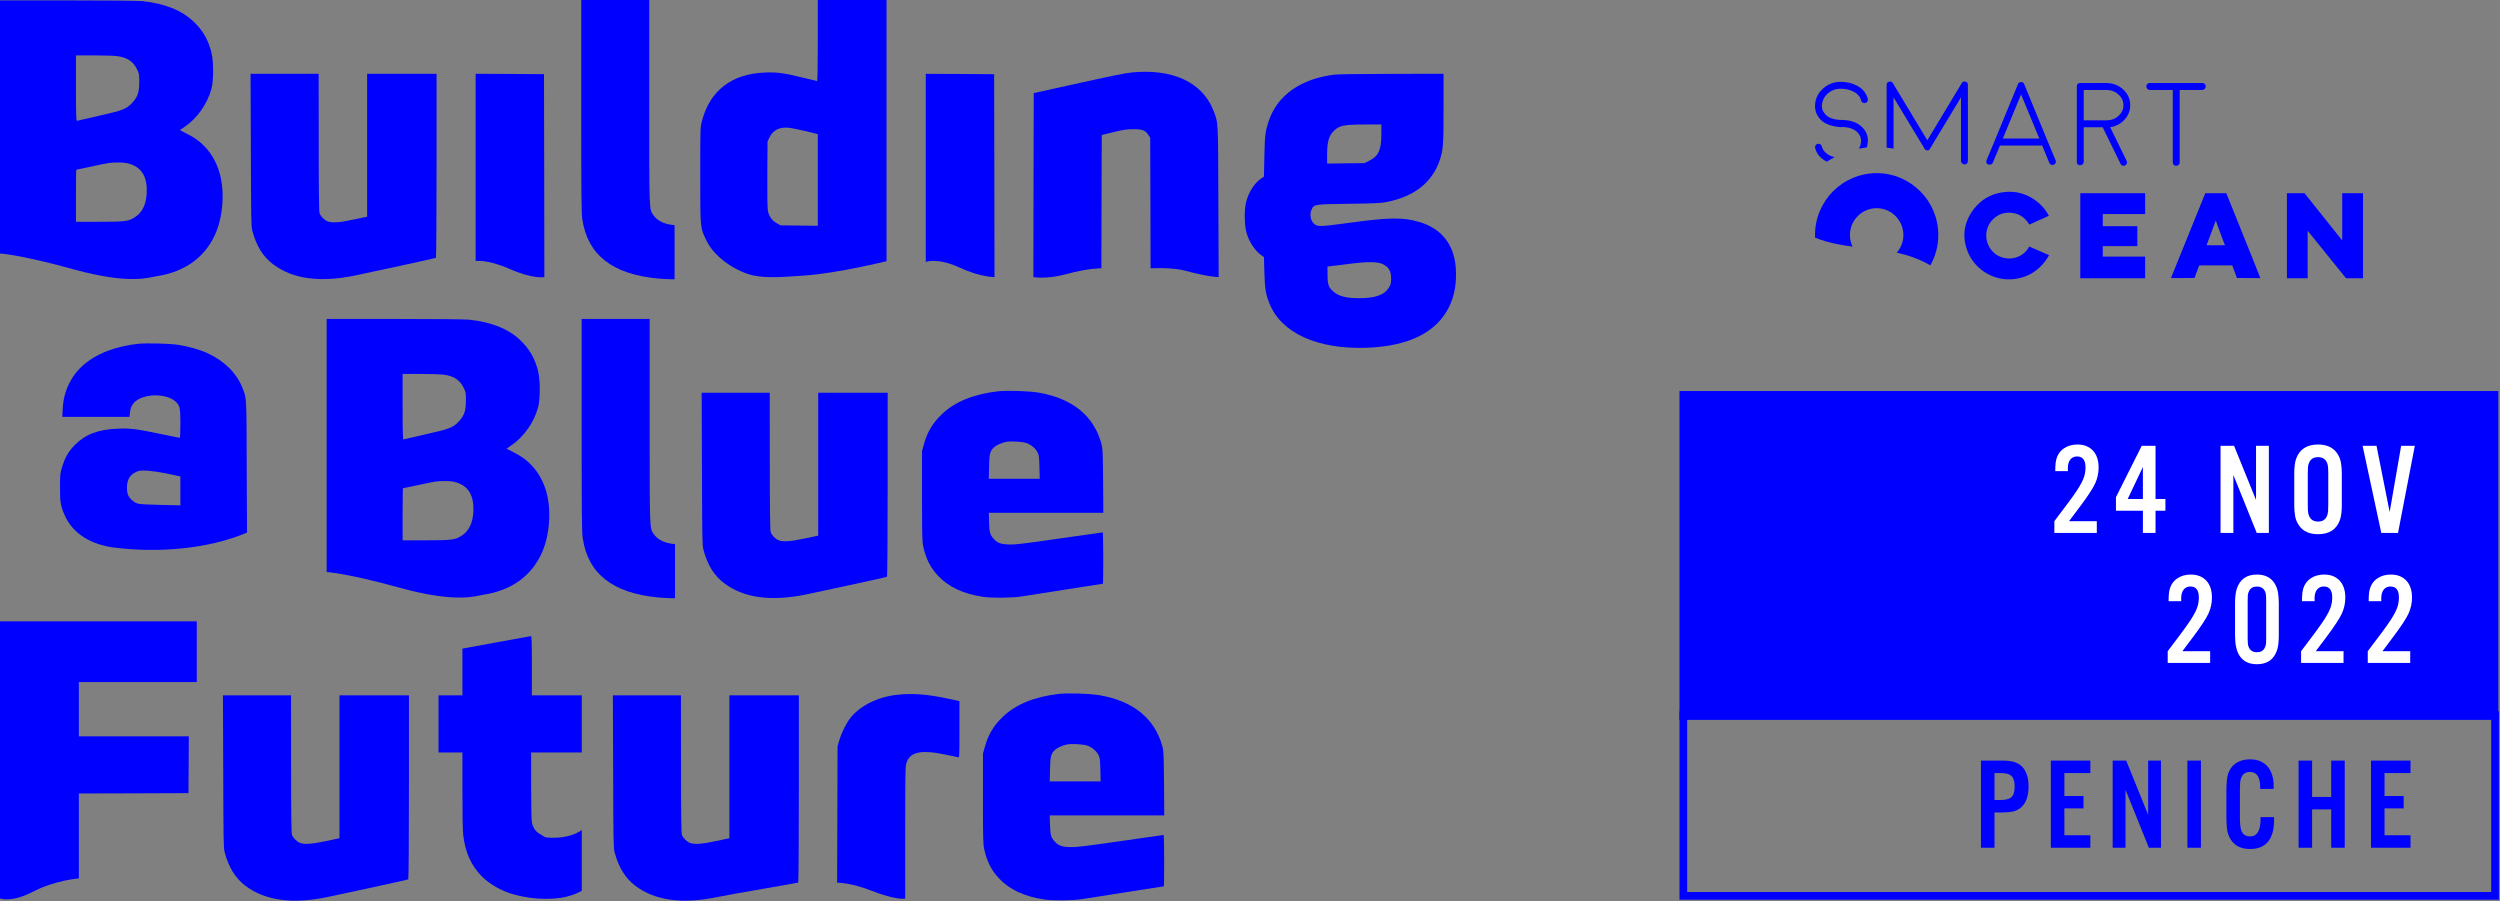
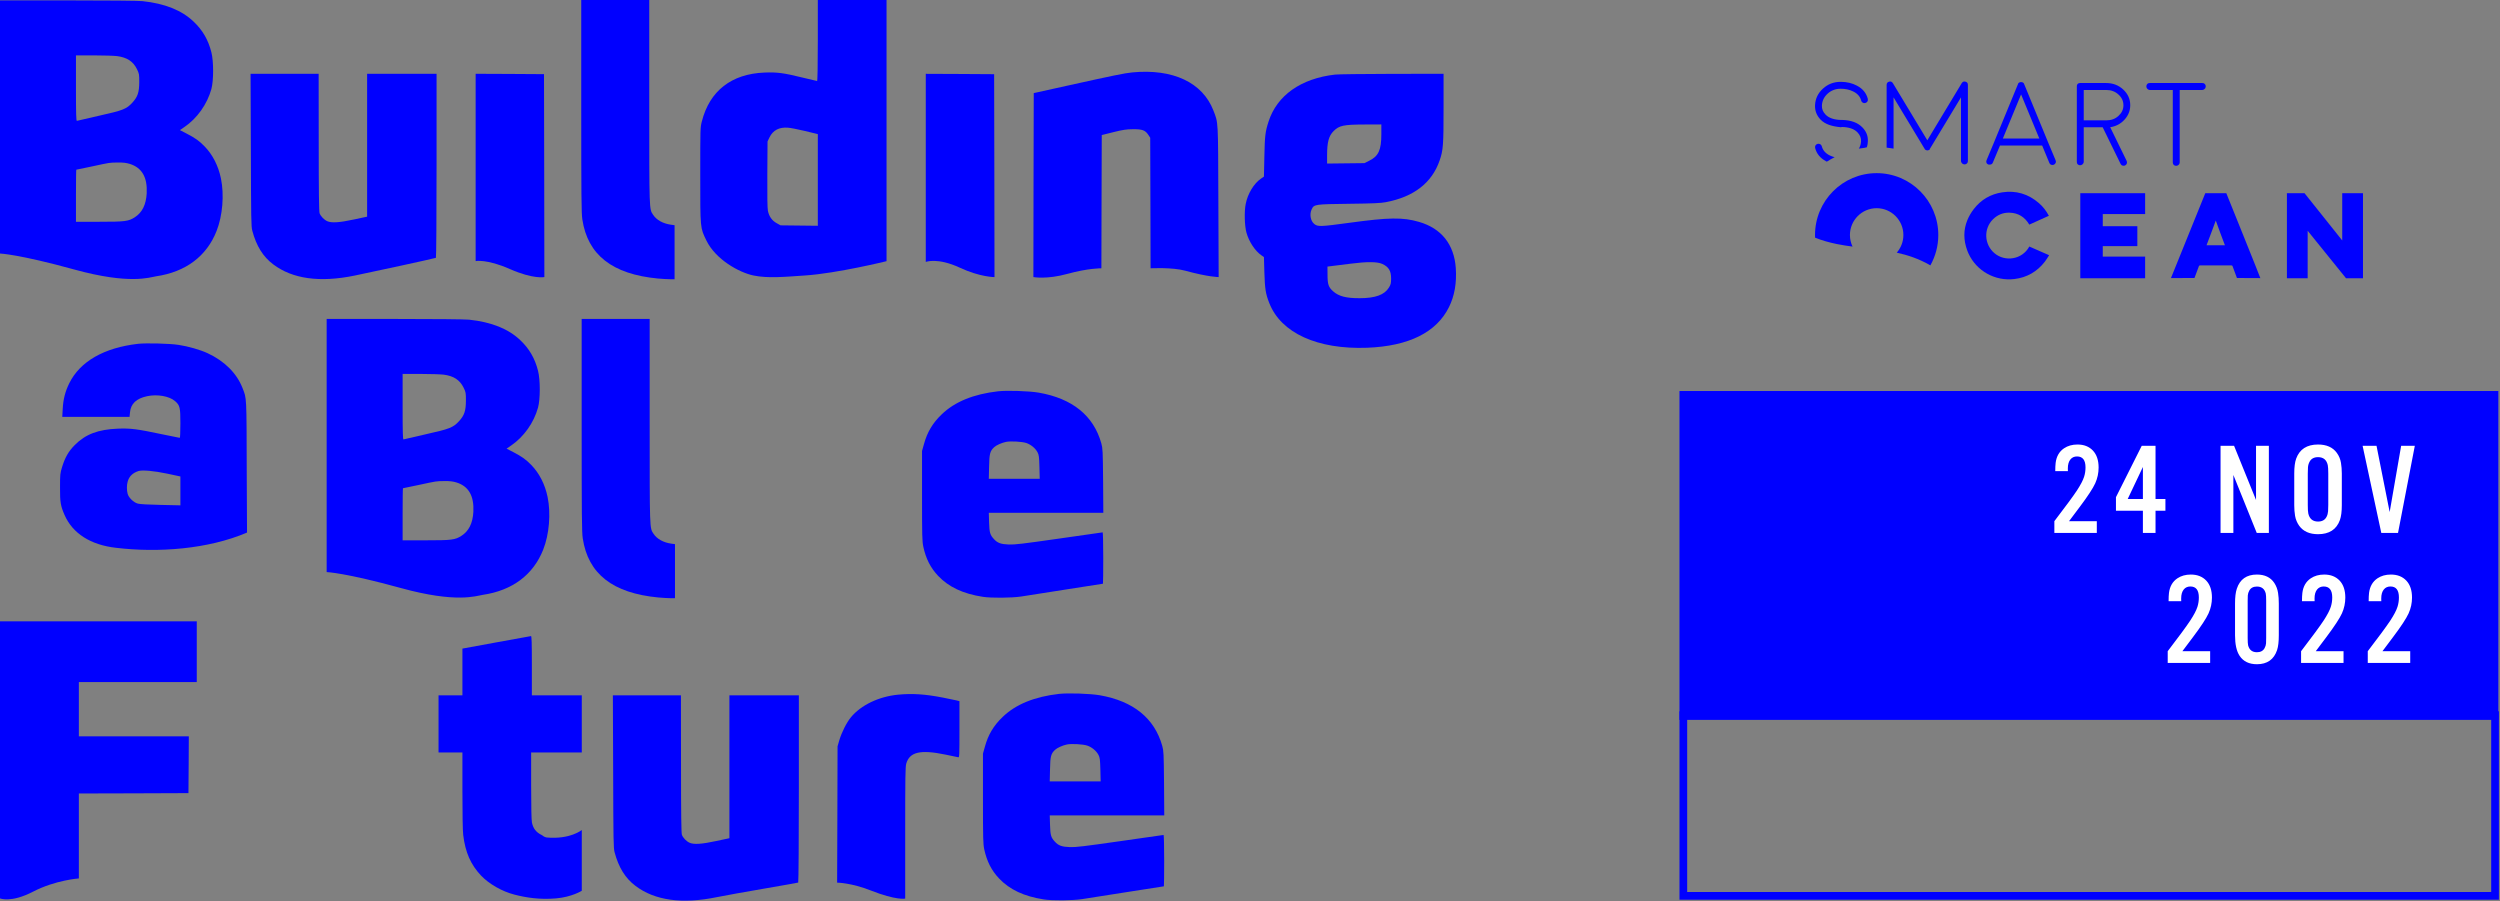
<svg xmlns="http://www.w3.org/2000/svg" width="1365" height="492" viewBox="0 0 1365 492" fill="none">
  <rect x="0" y="0" width="1365" height="492" fill="#808080" stroke="none" />
  <rect x="919.099" y="215.593" width="442.896" height="175.364" fill="#0000FF" stroke="#0000FF" stroke-width="4.199" />
  <path d="M1144.86 284.56V290.973H1121.68V284.56C1127.86 276.475 1131.96 270.898 1133.99 267.831C1135.98 264.788 1137.3 262.278 1137.92 260.304C1138.44 258.677 1138.69 256.981 1138.69 255.215C1138.69 251.219 1137.15 249.221 1134.06 249.221C1132.55 249.221 1131.35 249.755 1130.47 250.824C1129.51 251.986 1129.04 253.635 1129.04 255.773C1129.04 256.145 1129.05 256.633 1129.07 257.237H1122.17C1122.17 255.401 1122.24 253.903 1122.38 252.741C1122.82 249.186 1124.36 246.526 1126.98 244.76C1129.03 243.389 1131.47 242.704 1134.3 242.704C1137.83 242.704 1140.64 243.807 1142.73 246.015C1144.8 248.222 1145.84 251.312 1145.84 255.285C1145.84 258.282 1145.22 261.152 1143.99 263.893C1142.73 266.658 1139.9 270.98 1135.48 276.858C1132.88 280.297 1130.95 282.864 1129.7 284.56H1144.86ZM1170.02 278.879H1155.31V271.456L1169.39 243.401H1176.92V272.467H1182.32V278.879H1176.92V290.973H1170.02V278.879ZM1170.02 272.467V254.971L1161.72 272.467H1170.02ZM1238.8 243.401V290.973H1232.18L1219.42 259.328V290.973H1212.42V243.401H1219.8L1231.79 272.989V243.401H1238.8ZM1278.63 258.526V275.847C1278.63 279.309 1278.28 282.016 1277.58 283.968C1275.72 289.102 1271.75 291.67 1265.66 291.67C1261.01 291.67 1257.59 290.148 1255.38 287.104C1254.22 285.478 1253.46 283.666 1253.11 281.667C1252.81 279.878 1252.66 277.938 1252.66 275.847V258.526C1252.66 255.064 1253.01 252.358 1253.71 250.406C1255.59 245.271 1259.57 242.704 1265.66 242.704C1270.28 242.704 1273.7 244.226 1275.91 247.269C1277.09 248.896 1277.85 250.708 1278.17 252.706C1278.47 254.495 1278.63 256.435 1278.63 258.526ZM1260.05 258.666V275.708C1260.05 277.985 1260.14 279.541 1260.33 280.378C1261 283.305 1262.78 284.769 1265.66 284.769C1267.87 284.769 1269.41 283.909 1270.3 282.19C1270.78 281.261 1271.06 280.238 1271.13 279.123C1271.2 278.194 1271.24 277.055 1271.24 275.708V258.666C1271.24 256.365 1271.14 254.797 1270.96 253.961C1270.31 251.056 1268.54 249.604 1265.66 249.604C1263.43 249.604 1261.87 250.464 1260.99 252.183C1260.5 253.113 1260.22 254.123 1260.15 255.215C1260.08 256.168 1260.05 257.318 1260.05 258.666ZM1309.32 290.973H1300.19L1289.98 243.401H1297.58L1304.76 279.576L1311.03 243.401H1318.49L1309.32 290.973ZM1206.74 355.56V361.973H1183.57V355.56C1189.75 347.475 1193.85 341.898 1195.87 338.831C1197.87 335.788 1199.18 333.278 1199.81 331.304C1200.32 329.677 1200.57 327.981 1200.57 326.215C1200.57 322.219 1199.03 320.221 1195.94 320.221C1194.43 320.221 1193.23 320.755 1192.35 321.824C1191.4 322.986 1190.92 324.635 1190.92 326.773C1190.92 327.145 1190.93 327.633 1190.95 328.237H1184.05C1184.05 326.401 1184.12 324.903 1184.26 323.741C1184.7 320.186 1186.24 317.526 1188.86 315.76C1190.91 314.389 1193.35 313.704 1196.18 313.704C1199.71 313.704 1202.52 314.807 1204.62 317.015C1206.68 319.222 1207.72 322.312 1207.72 326.285C1207.72 329.282 1207.1 332.152 1205.87 334.893C1204.62 337.658 1201.78 341.98 1197.37 347.858C1194.76 351.297 1192.84 353.864 1191.58 355.56H1206.74ZM1244.23 329.526V346.847C1244.23 350.309 1243.92 353.004 1243.29 354.933C1241.57 360.091 1237.9 362.67 1232.28 362.67C1228.01 362.67 1224.86 361.148 1222.84 358.104C1221.16 355.595 1220.33 351.843 1220.33 346.847V329.526C1220.33 326.064 1220.65 323.369 1221.3 321.441C1223 316.283 1226.66 313.704 1232.28 313.704C1236.56 313.704 1239.72 315.226 1241.76 318.269C1242.83 319.896 1243.51 321.708 1243.82 323.706C1244.1 325.495 1244.23 327.435 1244.23 329.526ZM1227.23 328.062V348.311C1227.23 350.332 1227.31 351.68 1227.47 352.354C1228.12 354.863 1229.72 356.118 1232.28 356.118C1234.26 356.118 1235.65 355.374 1236.46 353.887C1236.93 353.051 1237.19 352.179 1237.26 351.273C1237.31 350.553 1237.33 349.566 1237.33 348.311V328.062C1237.33 326.018 1237.25 324.67 1237.09 324.02C1236.44 321.51 1234.84 320.256 1232.28 320.256C1230.31 320.256 1228.91 320.999 1228.1 322.486C1227.63 323.323 1227.37 324.194 1227.3 325.1C1227.25 325.844 1227.23 326.831 1227.23 328.062ZM1279.57 355.56V361.973H1256.39V355.56C1262.57 347.475 1266.67 341.898 1268.69 338.831C1270.69 335.788 1272 333.278 1272.63 331.304C1273.14 329.677 1273.4 327.981 1273.4 326.215C1273.4 322.219 1271.85 320.221 1268.76 320.221C1267.25 320.221 1266.06 320.755 1265.17 321.824C1264.22 322.986 1263.74 324.635 1263.74 326.773C1263.74 327.145 1263.76 327.633 1263.78 328.237H1256.88C1256.88 326.401 1256.95 324.903 1257.09 323.741C1257.53 320.186 1259.06 317.526 1261.69 315.76C1263.73 314.389 1266.17 313.704 1269.01 313.704C1272.54 313.704 1275.35 314.807 1277.44 317.015C1279.51 319.222 1280.54 322.312 1280.54 326.285C1280.54 329.282 1279.93 332.152 1278.7 334.893C1277.44 337.658 1274.61 341.98 1270.19 347.858C1267.59 351.297 1265.66 353.864 1264.41 355.56H1279.57ZM1315.98 355.56V361.973H1292.8V355.56C1298.98 347.475 1303.08 341.898 1305.11 338.831C1307.1 335.788 1308.42 333.278 1309.04 331.304C1309.55 329.677 1309.81 327.981 1309.81 326.215C1309.81 322.219 1308.27 320.221 1305.18 320.221C1303.67 320.221 1302.47 320.755 1301.59 321.824C1300.63 322.986 1300.16 324.635 1300.16 326.773C1300.16 327.145 1300.17 327.633 1300.19 328.237H1293.29C1293.29 326.401 1293.36 324.903 1293.5 323.741C1293.94 320.186 1295.48 317.526 1298.1 315.76C1300.15 314.389 1302.58 313.704 1305.42 313.704C1308.95 313.704 1311.76 314.807 1313.85 317.015C1315.92 319.222 1316.96 322.312 1316.96 326.285C1316.96 329.282 1316.34 332.152 1315.11 334.893C1313.85 337.658 1311.02 341.98 1306.6 347.858C1304 351.297 1302.07 353.864 1300.82 355.56H1315.98Z" fill="white" />
  <rect x="919.099" y="390.466" width="443.196" height="98.666" stroke="#0000FF" stroke-width="4.199" />
-   <path d="M1088.99 443.593V462.866H1081.6V415.294H1093.83C1098.39 415.294 1101.72 416.317 1103.84 418.361C1106.35 420.778 1107.6 424.472 1107.6 429.444C1107.6 434.416 1106.35 438.11 1103.84 440.527C1102.49 441.851 1100.87 442.711 1098.99 443.106C1097.44 443.431 1095.72 443.593 1093.83 443.593H1088.99ZM1088.99 436.797H1092.2C1094.92 436.797 1096.82 436.368 1097.91 435.508C1099.31 434.462 1100 432.441 1100 429.444C1100 426.447 1099.31 424.425 1097.91 423.38C1096.82 422.52 1094.92 422.09 1092.2 422.09H1088.99V436.797ZM1141.33 415.294V422.09H1127.15V434.602H1137.6V441.398H1127.15V456.07H1141.33V462.866H1119.76V415.294H1141.33ZM1179.9 415.294V462.866H1173.28L1160.53 431.221V462.866H1153.52V415.294H1160.91L1172.9 444.883V415.294H1179.9ZM1201.71 415.294V462.866H1194.32V415.294H1201.71ZM1241.4 430.768H1234.05C1234.05 430.327 1234.05 430.002 1234.05 429.792C1234.05 424.263 1232.19 421.498 1228.47 421.498C1226.45 421.498 1225 422.276 1224.12 423.833C1223.58 424.809 1223.26 425.854 1223.14 426.969C1223.05 428.038 1223 429.27 1223 430.664V446.486C1223 449.809 1223.27 452.179 1223.8 453.596C1224.59 455.64 1226.18 456.663 1228.58 456.663C1232.36 456.663 1234.26 453.549 1234.26 447.323C1234.26 447.044 1234.26 446.649 1234.26 446.138H1241.61C1241.63 446.951 1241.65 447.543 1241.65 447.915C1241.65 452.515 1240.72 456.163 1238.86 458.858C1236.67 461.995 1233.25 463.563 1228.58 463.563C1223.63 463.563 1220.07 461.797 1217.91 458.266C1216.77 456.43 1216.1 454.397 1215.89 452.167C1215.7 450.308 1215.61 448.078 1215.61 445.475V432.197C1215.61 427.643 1215.9 424.483 1216.48 422.718C1217.51 419.558 1219.36 417.316 1222.06 415.991C1223.92 415.062 1226.06 414.597 1228.47 414.597C1232.51 414.597 1235.66 415.84 1237.92 418.326C1240.26 420.929 1241.44 424.565 1241.44 429.235C1241.44 429.607 1241.42 430.118 1241.4 430.768ZM1272.83 441.921H1262.41V462.866H1255.02V415.294H1262.41V435.125H1272.83V415.294H1280.22V462.866H1272.83V441.921ZM1316.14 415.294V422.09H1301.96V434.602H1312.41V441.398H1301.96V456.07H1316.14V462.866H1294.57V415.294H1316.14Z" fill="#0000FF" />
  <path d="M1019.31 80.392C1019.62 79.445 1019.81 78.376 1019.85 77.231C1020 74.341 1019.05 71.863 1016.99 69.692C1014.42 66.948 1010.62 65.562 1005.57 65.48C1005.53 65.48 1005.5 65.501 1005.46 65.503C1005.44 65.501 1005.41 65.501 1005.39 65.5C1001.39 65.435 998.482 64.427 996.654 62.462C995.309 61.053 994.677 59.442 994.762 57.625C994.889 55.054 995.938 52.879 997.914 51.108C999.891 49.336 1002.25 48.451 1005.01 48.451C1007.55 48.451 1009.81 48.937 1011.78 49.907C1014.16 51.046 1015.63 52.713 1016.2 54.905C1016.32 55.413 1016.6 55.791 1017.05 56.045C1017.49 56.321 1017.96 56.381 1018.47 56.235C1018.97 56.11 1019.36 55.823 1019.63 55.38C1019.89 54.937 1019.95 54.46 1019.82 53.956C1019 50.814 1017.03 48.419 1013.89 46.773C1011.29 45.383 1008.33 44.685 1005.01 44.685C1001.25 44.685 998.019 45.919 995.33 48.389C992.618 50.856 991.179 53.871 991.011 57.435C990.882 60.326 991.851 62.979 993.912 65.174C996.476 67.918 1000.28 69.021 1005.32 69.495H1005.35C1005.38 69.495 1005.41 69.377 1005.43 69.376C1005.46 69.377 1005.48 69.328 1005.51 69.328C1009.5 69.392 1012.41 70.374 1014.24 72.335C1015.59 73.747 1016.22 75.36 1016.14 77.194C1016.06 78.688 1015.66 79.928 1014.95 81.154C1016.39 80.875 1017.84 80.866 1019.31 80.392C1019.31 80.392 1019.31 80.392 1019.31 80.392Z" fill="#0000FF" />
  <path d="M999.109 84.901C996.733 83.74 995.264 82.064 994.697 79.87C994.569 79.384 994.285 79.005 993.843 78.73C993.38 78.478 992.91 78.415 992.427 78.542C991.924 78.669 991.536 78.954 991.259 79.395C991.009 79.861 990.944 80.334 991.071 80.818C991.892 83.966 993.865 86.369 996.998 88.034C997.15 88.114 997.307 88.183 997.462 88.259C998.833 87.383 1000.25 86.572 1001.7 85.829C1000.79 85.598 999.925 85.292 999.109 84.901Z" fill="#0000FF" />
  <path d="M1033.88 53.158L1050.82 81.221L1050.87 81.251V81.284C1050.87 81.327 1050.89 81.38 1050.94 81.442C1050.98 81.483 1050.99 81.526 1051.03 81.57C1051.07 81.614 1051.1 81.653 1051.15 81.695C1051.21 81.739 1051.25 81.781 1051.29 81.823C1051.33 81.844 1051.35 81.822 1051.36 81.831C1051.37 81.836 1051.38 81.814 1051.38 81.814C1051.4 81.814 1051.42 81.814 1051.45 81.814C1051.51 81.814 1051.57 81.924 1051.63 81.945C1051.68 81.968 1051.73 82.007 1051.79 82.027C1051.85 82.048 1051.92 82.065 1051.98 82.065C1052.02 82.086 1052.07 82.102 1052.14 82.102C1052.2 82.123 1052.26 82.136 1052.33 82.136C1052.39 82.136 1052.45 82.126 1052.52 82.105C1052.58 82.105 1052.63 82.095 1052.67 82.073C1052.74 82.073 1052.8 82.065 1052.86 82.045C1052.93 82.025 1052.98 82.003 1053.02 81.98C1053.08 81.959 1053.15 81.928 1053.21 81.885C1053.29 81.845 1053.32 81.834 1053.3 81.855C1053.24 81.894 1053.26 81.885 1053.37 81.824C1053.41 81.781 1053.46 81.739 1053.52 81.695C1053.57 81.653 1053.61 81.614 1053.65 81.571C1053.67 81.55 1053.61 81.505 1053.68 81.443C1053.72 81.381 1053.7 81.327 1053.7 81.284V81.252L1053.75 81.221L1070.7 53.158V87.868C1070.7 88.392 1070.96 88.846 1071.31 89.227C1071.69 89.586 1072.18 89.766 1072.68 89.766C1073.21 89.766 1073.6 89.586 1073.96 89.227C1074.33 88.846 1074.47 88.392 1074.47 87.868V46.386C1074.47 45.438 1074.08 44.835 1073.16 44.584C1072.25 44.331 1071.58 44.615 1071.08 45.438L1052.31 76.602L1033.53 45.438C1033.03 44.615 1032.36 44.331 1031.46 44.584C1030.53 44.834 1030.1 45.438 1030.1 46.386V80.613C1031.52 80.747 1032.46 80.927 1033.88 81.153V53.158Z" fill="#0000FF" />
  <path d="M1117.9 76.864V76.835L1105.19 45.919C1105.14 45.815 1105.12 45.697 1105.05 45.572C1105.05 45.593 1105.03 45.55 1104.94 45.447C1104.88 45.362 1104.84 45.308 1104.82 45.285C1104.8 45.285 1104.75 45.245 1104.67 45.161L1104.54 45.104C1104.33 44.956 1104.11 44.857 1103.85 44.857C1103.84 44.857 1103.79 44.857 1103.7 44.857C1103.59 44.857 1103.53 44.826 1103.51 44.826C1103.49 44.826 1103.41 44.857 1103.29 44.857H1103.13C1102.9 44.857 1102.68 44.955 1102.47 45.104C1102.49 45.086 1102.45 45.095 1102.34 45.18C1102.26 45.245 1102.2 45.274 1102.18 45.295C1102.16 45.318 1102.12 45.367 1102.06 45.452L1101.93 45.575C1101.87 45.7 1101.86 45.816 1101.82 45.921L1089.1 76.835V76.864L1084.67 87.463C1084.46 87.947 1084.44 88.433 1084.65 88.919C1084.84 89.405 1085.16 89.634 1085.65 89.821C1085.88 89.926 1085.98 89.869 1085.98 89.869C1085.98 89.869 1086.11 89.869 1086.36 89.869C1087.2 89.869 1087.78 89.566 1088.09 88.786L1092 79.445H1115.01L1118.92 88.896C1119.24 89.676 1119.81 90.077 1120.65 90.077C1120.91 90.077 1121.15 90.03 1121.38 89.925C1121.86 89.738 1122.2 89.402 1122.39 88.916C1122.6 88.43 1122.54 87.945 1122.34 87.462L1117.9 76.864ZM1093.55 75.655L1103.51 51.543L1113.47 75.655H1093.55Z" fill="#0000FF" />
  <path d="M1137.72 88.36V69.495H1148.07L1157.81 89.416C1158.15 90.116 1158.71 90.503 1159.48 90.503C1159.78 90.503 1160.05 90.459 1160.3 90.334C1160.76 90.102 1161.08 89.756 1161.25 89.268C1161.41 88.784 1161.38 88.316 1161.15 87.851L1152.17 69.47C1155.3 68.984 1157.89 67.618 1159.96 65.358C1162.06 63.081 1163.11 60.444 1163.11 57.448C1163.11 54.073 1161.82 51.241 1159.26 48.86C1156.68 46.476 1153.57 45.332 1149.93 45.332H1135.65C1135.15 45.332 1134.78 45.463 1134.4 45.82C1134.05 46.178 1133.95 46.576 1133.95 47.104V88.36C1133.95 88.867 1134.05 89.311 1134.4 89.69C1134.78 90.048 1135.18 90.23 1135.69 90.23C1136.22 90.23 1136.73 90.048 1137.09 89.69C1137.46 89.31 1137.72 88.867 1137.72 88.36ZM1137.72 49.122H1149.93C1152.54 49.122 1154.76 49.88 1156.61 51.546C1158.46 53.191 1159.39 55.147 1159.39 57.486C1159.39 59.786 1158.48 61.644 1156.68 63.288C1154.89 64.933 1152.71 65.705 1150.15 65.705H1137.72V49.122Z" fill="#0000FF" />
  <path d="M1186.34 88.647C1186.34 89.172 1186.47 89.624 1186.83 90.004C1187.21 90.366 1187.63 90.545 1188.13 90.545C1188.66 90.545 1189.16 90.366 1189.54 90.004C1189.89 89.624 1190.12 89.172 1190.12 88.647V49.122H1202.45C1202.98 49.122 1203.42 48.851 1203.78 48.494C1204.16 48.133 1204.34 47.645 1204.34 47.118C1204.34 46.59 1204.16 46.203 1203.78 45.843C1203.42 45.465 1202.98 45.332 1202.45 45.332H1173.8C1173.28 45.332 1172.82 45.441 1172.44 45.82C1172.09 46.18 1171.91 46.583 1171.91 47.111C1171.91 47.639 1172.09 48.153 1172.44 48.514C1172.82 48.871 1173.28 49.122 1173.8 49.122H1186.34V88.647Z" fill="#0000FF" />
  <path d="M1278.86 105.504C1278.86 113.558 1278.86 131.291 1278.86 131.291L1258.28 105.504C1258.28 105.504 1249.12 105.504 1248.65 105.504C1248.65 121.139 1248.65 136.775 1248.65 151.936C1251.96 151.936 1256.2 151.936 1259.98 151.936C1259.98 148.146 1259.98 125.989 1259.98 125.989L1280.94 151.936C1280.94 151.936 1285.47 151.936 1290.19 151.936C1290.19 136.775 1290.19 121.139 1290.19 105.504C1285.94 105.504 1282.64 105.504 1278.86 105.504Z" fill="#0000FF" />
  <path d="M1135.84 151.936C1148.11 151.936 1158.97 151.936 1171.24 151.936C1171.24 148.146 1171.24 143.881 1171.24 140.091C1162.74 140.091 1155.66 140.091 1148.11 140.091C1148.11 138.67 1148.11 136.775 1148.11 134.406C1154.25 134.406 1160.38 134.406 1166.99 134.406C1166.99 130.615 1166.99 127.299 1166.99 123.508C1160.38 123.508 1154.25 123.508 1148.11 123.508C1148.11 121.613 1148.11 119.244 1148.11 116.875C1155.66 116.875 1163.21 116.875 1171.24 116.875C1171.24 112.611 1171.24 108.82 1171.24 105.504C1158.97 105.504 1148.11 105.504 1135.84 105.504C1135.84 121.139 1135.84 136.775 1135.84 151.936Z" fill="#0000FF" />
  <path d="M1204.08 105.504C1204.08 105.504 1192.51 134.075 1186.87 148.056C1186.39 149.258 1185.84 150.578 1185.34 151.814C1185.48 151.825 1198.18 151.798 1198.18 151.798C1198.18 151.798 1199.85 147.335 1200.58 145.36C1200.69 145.061 1200.82 144.921 1201.17 144.922C1206.92 144.936 1212.66 144.934 1218.41 144.923C1218.73 144.923 1218.87 145.03 1218.97 145.317C1219.7 147.292 1221.37 151.788 1221.37 151.788C1221.37 151.788 1233.97 151.845 1234.15 151.845C1234.08 151.366 1215.57 105.504 1215.57 105.504H1204.08V105.504ZM1204.76 133.932C1206.43 129.668 1208.1 125.011 1209.81 120.422C1211.5 125.004 1213.15 129.668 1214.81 133.932C1211.43 133.932 1208.14 133.932 1204.76 133.932Z" fill="#0000FF" />
  <path d="M1088.96 138.234C1083.33 133.447 1082.96 124.878 1088.17 119.73C1090.66 117.278 1093.67 116.033 1097.15 116.117C1101.95 116.237 1105.54 118.477 1108 122.642C1111.55 121.037 1115.09 119.436 1118.68 117.814C1117.26 115.155 1115.5 112.853 1113.28 110.927C1107.47 105.881 1100.73 103.856 1093.14 105.027C1086.82 106 1081.6 109.063 1077.69 114.139C1076.19 116.097 1075.02 118.121 1074.17 120.2C1072.02 125.448 1071.97 131.056 1074.17 136.909C1074.38 137.451 1074.6 137.979 1074.84 138.498C1079.22 147.994 1089.36 153.627 1099.85 152.358C1106.7 151.529 1112.26 148.338 1116.49 142.867C1117.34 141.772 1118.03 140.557 1118.82 139.348C1115.13 137.73 1111.56 136.165 1108 134.602C1104.16 141.79 1094.72 143.131 1088.96 138.234Z" fill="#0000FF" />
  <path d="M1058.31 128.319C1058.31 109.662 1043.24 94.538 1024.66 94.538C1006.07 94.538 991 109.662 991 128.319C991 128.808 991.017 129.293 991.037 129.776C994.947 131.333 998.857 132.411 1002.77 133.216C1005.68 133.814 1008.58 134.261 1011.49 134.638C1010.58 132.724 1010.06 130.581 1010.06 128.319C1010.06 120.243 1016.61 113.672 1024.66 113.672C1032.7 113.672 1039.25 120.243 1039.25 128.319C1039.25 132.007 1037.88 135.378 1035.63 137.956C1038.62 138.608 1041.6 139.432 1044.59 140.516C1047.72 141.652 1050.85 143.075 1053.98 144.889C1056.73 139.993 1058.31 134.343 1058.31 128.319Z" fill="#0000FF" />
  <path d="M75.435 187.715C56.791 189.847 43.717 197.352 37.832 209.241C35.581 213.784 34.514 218.049 34.238 223.342L34.001 227.608H52.367H70.734L70.971 225.199C71.406 220.419 74.408 217.575 80.372 216.311C85.941 215.127 92.498 216.311 95.618 219.037C98.225 221.328 98.502 222.473 98.502 231.242C98.502 235.824 98.344 239.063 98.146 239.063C97.949 239.063 93.604 238.194 88.548 237.127C74.921 234.244 71.366 233.77 64.336 234.046C53.553 234.481 46.68 237.088 40.834 242.973C37.398 246.449 35.502 249.767 33.882 255.06C32.855 258.377 32.776 259.088 32.776 266.119C32.737 274.216 33.092 276.231 35.225 281.129C39.609 291.24 49.445 297.521 63.309 299.1C86.311 301.861 113.537 299.899 134.88 290.78L134.722 259.088C134.604 215.087 134.722 217.852 132.392 211.809C129.232 203.751 122.556 197.115 113.353 192.849C109.364 190.993 102.768 189.097 97.514 188.307C92.814 187.557 79.819 187.241 75.435 187.715ZM91.313 258.614L98.502 260.155V268.015V275.915L87.758 275.678C81.083 275.559 76.304 275.283 75.237 274.967C72.946 274.335 70.3 271.767 69.707 269.674C69.154 267.66 69.154 264.974 69.707 262.959C70.497 260.115 72.433 258.219 75.593 257.192C77.686 256.521 84.045 257.074 91.313 258.614Z" fill="#0000FF" />
  <path d="M317.59 232.092C317.59 281.07 317.669 290.669 318.182 293.947C321.105 313.341 334.535 323.847 359.379 326.217C361.71 326.415 364.712 326.612 366.094 326.612H368.543V311.84V297.107L366.529 296.83C362.263 296.238 358.708 294.302 356.812 291.419C354.679 288.18 354.718 289.8 354.718 229.722V174.148H336.154H317.59V232.092Z" fill="#0000FF" />
  <path d="M178.355 249.788V312.355C178.355 312.355 188.546 312.707 218.881 321.07C249.216 329.433 260.039 325.348 263.554 324.795C279.748 322.425 291.203 313.815 296.614 300.03C299.893 291.735 300.841 280.32 298.984 271.354C297.562 264.442 294.481 258.398 290.018 253.816C287.135 250.854 284.883 249.235 280.104 246.786L276.588 244.969L278.998 243.31C285.989 238.57 291.479 230.828 293.77 222.534C295.034 217.873 295.034 207.445 293.77 202.468C292.072 195.714 288.991 190.382 284.093 185.76C277.576 179.52 268.333 175.846 256.128 174.543C253.956 174.306 236.892 174.148 215.405 174.148H178.355V249.788ZM242.264 204.562C247.715 205.273 251.033 207.445 253.087 211.592C254.351 214.12 254.39 214.436 254.39 218.781C254.351 224.35 253.561 226.76 250.638 229.959C247.438 233.435 245.622 234.186 232.469 237.108C226.07 238.57 220.579 239.834 220.342 239.913C219.947 240.031 219.829 236.319 219.829 222.139V204.167H229.625C234.996 204.167 240.684 204.364 242.264 204.562ZM249.216 263.415C255.891 265.508 258.893 270.722 258.459 279.49C258.103 285.692 256.01 289.958 251.941 292.564C248.465 294.776 246.727 295.013 232.587 295.013H219.829V280.794C219.829 272.973 219.908 266.574 220.026 266.574C220.105 266.574 223.897 265.784 228.4 264.836C238.867 262.585 237.919 262.743 242.58 262.664C245.622 262.625 247.241 262.822 249.216 263.415Z" fill="#0000FF" />
  <path d="M544.943 213.645C531.513 215.185 521.283 219.372 514.173 226.245C509.236 230.945 506.274 235.962 504.496 242.439L503.43 246.231V270.72C503.43 292.958 503.509 295.525 504.141 298.567C505.563 305.084 508.051 310.021 512.238 314.445C517.965 320.488 525.825 324.201 536.608 325.86C541.072 326.571 552.25 326.492 557.543 325.702C559.952 325.347 570.933 323.648 581.953 321.871C593.012 320.133 602.097 318.711 602.216 318.711C602.295 318.711 602.374 312.391 602.374 304.689C602.374 296.987 602.216 290.667 602.058 290.667C601.9 290.667 591.196 292.208 578.279 294.064C558.333 296.908 554.185 297.421 550.828 297.303C546.483 297.145 544.627 296.473 542.691 294.34C540.598 292.089 540.203 290.865 540.045 285.216L539.887 280.002H571.13H602.413L602.295 262.505C602.137 246.113 602.097 244.849 601.307 242.005C597.081 226.956 585.547 217.595 567.22 214.395C562.006 213.487 549.999 213.092 544.943 213.645ZM560.387 241.886C562.915 242.755 565.363 244.77 566.509 246.982C567.259 248.404 567.378 249.431 567.536 255L567.694 261.438H553.79H539.887L540.045 254.802C540.163 247.693 540.558 246.271 542.81 244.177C543.916 243.111 546.918 241.768 549.169 241.294C551.657 240.741 558.017 241.096 560.387 241.886Z" fill="#0000FF" />
-   <path d="M383.271 255.99C383.39 293.948 383.429 297.819 384.061 300.149C386.273 308.444 389.947 314.368 395.516 318.516C406.022 326.455 420.913 328.509 439.833 324.638C449.708 322.624 483.993 315.158 484.309 314.921C484.506 314.803 484.664 292.17 484.664 264.561V214.437H465.705H446.745V253.422V292.447L439.517 293.987C431.657 295.686 427.391 295.962 425.021 294.935C423.283 294.185 421.427 292.249 420.795 290.59C420.479 289.603 420.321 279.57 420.321 251.842L420.281 214.437H401.717H383.113L383.271 255.99Z" fill="#0000FF" />
  <path d="M0 75.86V138.427C0 138.427 10.191 138.779 40.526 147.142C70.86 155.505 81.683 151.421 85.198 150.868C101.393 148.498 112.847 139.887 118.259 126.102C121.537 117.807 122.485 106.392 120.629 97.426C119.207 90.514 116.126 84.471 111.662 79.889C108.779 76.926 106.528 75.307 101.748 72.858L98.233 71.041L100.642 69.382C107.634 64.642 113.124 56.901 115.415 48.606C116.679 43.945 116.679 33.517 115.415 28.541C113.716 21.786 110.635 16.454 105.738 11.833C99.22 5.592 89.978 1.918 77.773 0.615C75.6 0.378 58.537 0.22 37.05 0.22H0V75.86ZM63.909 30.634C69.359 31.345 72.677 33.517 74.731 37.665C75.995 40.193 76.035 40.509 76.035 44.853C75.995 50.423 75.205 52.832 72.282 56.032C69.083 59.507 67.266 60.258 54.113 63.181C47.714 64.642 42.224 65.906 41.987 65.985C41.592 66.104 41.474 62.391 41.474 48.211V30.239H51.269C56.641 30.239 62.329 30.436 63.909 30.634ZM70.86 89.487C77.536 91.58 80.538 96.794 80.103 105.563C79.748 111.764 77.654 116.03 73.586 118.637C70.11 120.849 68.372 121.086 54.231 121.086H41.474V106.866C41.474 99.046 41.553 92.647 41.671 92.647C41.75 92.647 45.542 91.857 50.045 90.909C60.512 88.657 59.564 88.815 64.225 88.736C67.266 88.697 68.885 88.894 70.86 89.487Z" fill="#0000FF" />
  <path d="M317.363 57.945C317.363 106.923 317.442 116.521 317.956 119.8C320.879 139.193 334.308 149.7 359.153 152.07C361.483 152.267 364.485 152.465 365.868 152.465H368.316V137.692V122.959L366.302 122.683C362.036 122.09 358.481 120.155 356.585 117.272C354.452 114.033 354.492 115.652 354.492 55.575V0H335.928H317.363V57.945Z" fill="#0000FF" />
  <path d="M446.529 22.119C446.529 35.904 446.371 44.238 446.134 44.238C445.937 44.238 442.263 43.369 437.958 42.302C427.846 39.814 424.212 39.34 417.419 39.617C399.368 40.328 387.479 49.61 383.213 66.278C382.344 69.635 382.344 70.149 382.344 95.586C382.344 125.091 382.265 124.222 385.701 131.332C390.718 141.641 403.436 148.74 411.355 150.41C419.275 152.08 428.581 151.146 439.577 150.41C457.172 149.233 484.053 142.603 484.053 142.603V75.679V-0H465.291H446.529V22.119ZM439.577 71.531L446.529 73.23V98.232V123.274L436.378 123.156L426.187 123.037L424.054 121.853C421.526 120.47 419.907 118.179 419.275 115.098C418.999 113.716 418.88 107.08 418.959 95.112L419.078 77.219L420.184 74.928C422.079 71.097 425.437 69.359 430.177 69.714C431.52 69.793 435.746 70.623 439.577 71.531Z" fill="#0000FF" />
  <path d="M618.186 39.538C614.078 39.933 607.758 41.237 582.795 46.766L564.428 50.835L564.309 101.037L564.23 151.28C564.23 151.28 571.44 152.675 582.795 149.537C594.149 146.398 601.359 146.486 601.359 146.486L601.438 112.531L601.557 73.744L607.876 72.164C613.13 70.861 614.907 70.584 618.541 70.544C623.676 70.505 625.295 71.097 626.954 73.586L628.021 75.205L628.139 113.242L628.218 146.486C628.218 146.486 640.087 145.873 647.093 147.794C659.948 151.317 665.386 151.28 665.386 151.28L665.228 110.28C665.07 65.054 665.228 67.345 662.542 60.393C656.618 45.028 640.384 37.405 618.186 39.538Z" fill="#0000FF" />
  <path d="M136.97 81.842C137.089 119.8 137.128 123.671 137.76 126.001C139.972 134.296 143.646 140.221 149.215 144.368C159.722 152.308 174.613 154.361 193.532 150.491C203.407 148.476 237.692 141.011 238.008 140.774C238.205 140.655 238.363 118.023 238.363 90.413V40.29H219.404H200.445V79.275V118.299L193.216 119.84C185.356 121.538 181.09 121.815 178.72 120.788C176.983 120.037 175.126 118.102 174.494 116.443C174.178 115.455 174.02 105.423 174.02 77.695L173.981 40.29H155.416H136.812L136.97 81.842Z" fill="#0000FF" />
  <path d="M259.699 95.785V142.565C259.699 142.565 265.619 141.279 278.461 146.923C291.303 152.566 297.223 151.28 297.223 151.28L297.144 95.864L297.025 40.487L278.382 40.368L259.699 40.289V95.785Z" fill="#0000FF" />
  <path d="M505.473 95.805V143.021C505.473 143.021 511.818 140.448 524.155 146.198C535.104 151.301 542.996 151.301 542.996 151.301L542.917 95.884L542.799 40.507L524.155 40.389L505.473 40.31V95.805Z" fill="#0000FF" />
  <path d="M728.938 40.723C710.294 42.856 697.26 52.059 692.638 66.358C690.822 71.967 690.585 74.1 690.348 85.436L690.111 96.416L688.452 97.562C684.62 100.208 681.263 105.738 680.157 111.347C679.327 115.376 679.525 123.315 680.552 126.988C681.934 131.965 685.292 137.06 688.768 139.43L690.111 140.378L690.348 148.673C690.624 157.679 691.019 160.365 692.994 165.381C699.314 181.773 719.261 190.897 746.515 189.87C769.187 189.001 784.315 181.496 791.148 167.672C794.189 161.549 795.414 154.44 794.861 146.343C793.952 133.387 786.961 124.658 774.756 121.142C765.908 118.575 758.364 118.694 736.679 121.656C720.998 123.789 719.537 123.828 717.641 122.327C715.548 120.708 714.876 116.956 716.18 114.27C717.444 111.544 717.918 111.505 736.64 111.268C749.556 111.11 753.98 110.912 756.587 110.399C771.952 107.515 781.866 99.813 786.053 87.569C787.988 81.96 788.186 79.116 788.186 58.932V40.289L760.063 40.328C744.579 40.368 730.557 40.526 728.938 40.723ZM754.217 73.231C754.217 81.92 752.676 85.278 747.581 87.766L744.974 89.07L734.783 89.188L724.593 89.307V84.843C724.593 77.576 725.501 74.179 728.187 71.532C731.189 68.53 733.559 68.017 745.053 67.977L754.217 67.938V73.231ZM754.691 144.091C758.246 145.711 759.549 147.843 759.549 152.109C759.51 154.756 759.391 155.348 758.325 157.047C755.915 160.996 750.899 162.813 742.367 162.813C735.099 162.853 730.992 161.786 727.99 159.14C725.383 156.889 724.83 155.269 724.83 150.095L724.79 145.553L727.358 145.237C728.78 145.079 733.322 144.486 737.43 143.973C746.317 142.827 752.005 142.867 754.691 144.091Z" fill="#0000FF" />
  <path d="M270.965 350.741L252.48 354.137V366.895V379.654H245.963H239.445V395.255V410.857H245.963H252.48V431.713C252.48 443.878 252.638 453.95 252.914 455.886C254.06 465.405 257.022 472.08 262.631 478.044C267.015 482.666 274.125 486.734 280.919 488.472C287.476 490.171 294.887 491.26 303.551 490.526C312.216 489.792 317.652 486.366 317.652 486.366V474.134V453.187C317.652 453.187 311.345 458.417 298.456 457.268C297.288 457.164 295.77 455.925 295.77 455.925C292.689 454.424 291.149 452.41 290.438 449.132C290.161 447.907 290.003 440.323 290.003 429.027V410.857H303.828H317.652V395.255V379.654H304.025H290.398V363.459C290.398 350.741 290.28 347.265 289.924 347.304C289.648 347.344 281.116 348.884 270.965 350.741Z" fill="#0000FF" />
  <path d="M578.212 378.862C564.783 380.402 554.553 384.589 547.443 391.462C542.506 396.162 539.543 401.178 537.766 407.656L536.699 411.448V435.937C536.699 458.175 536.778 460.742 537.41 463.784C538.832 470.301 541.321 475.238 545.507 479.662C551.235 485.705 559.095 489.418 569.878 491.077C574.341 491.788 585.519 491.709 590.812 490.919C593.222 490.564 604.202 488.865 615.222 487.088C626.282 485.35 635.367 483.928 635.485 483.928C635.564 483.928 635.643 477.608 635.643 469.906C635.643 462.204 635.485 455.884 635.327 455.884C635.169 455.884 624.465 457.424 611.549 459.281C591.602 462.125 587.455 462.638 584.098 462.52C579.753 462.362 577.896 461.69 575.961 459.557C573.867 457.306 573.472 456.081 573.314 450.433L573.156 445.219H604.4H635.683L635.564 427.721C635.406 411.329 635.367 410.066 634.577 407.222C630.35 392.173 618.817 382.812 600.489 379.612C595.276 378.704 583.268 378.309 578.212 378.862ZM593.656 407.103C596.184 407.972 598.633 409.987 599.778 412.198C600.529 413.62 600.647 414.647 600.805 420.217L600.963 426.655H587.06H573.156L573.314 420.019C573.433 412.909 573.828 411.487 576.079 409.394C577.185 408.328 580.187 406.985 582.439 406.511C584.927 405.958 591.286 406.313 593.656 407.103Z" fill="#0000FF" />
  <path d="M490.289 379.296C479.821 380.323 470.105 384.984 464.615 391.62C462.205 394.543 459.48 399.994 458.216 404.339L457.307 407.498L457.189 449.051L457.07 481.928C457.07 481.928 464.615 481.928 475.674 486.285C489.332 491.667 494.238 490.643 494.238 490.643V454.778C494.238 423.772 494.317 418.637 494.831 416.86C496.727 410.54 502.573 409.197 516.16 412.001C519.636 412.712 522.796 413.384 523.191 413.463C523.823 413.66 523.862 412.752 523.862 398.256V382.851L522.401 382.456C521.571 382.259 518.135 381.548 514.778 380.876C504.943 378.98 498.188 378.546 490.289 379.296Z" fill="#0000FF" />
-   <path d="M121.885 421.204C122.003 459.162 122.043 463.033 122.675 465.364C124.886 473.658 128.56 479.583 134.129 483.731C144.636 491.67 159.527 493.724 178.447 489.853C188.321 487.838 222.606 480.373 222.922 480.136C223.119 480.018 223.277 457.385 223.277 429.776V379.652H204.318H185.359V418.637V457.662L178.131 459.202C170.27 460.9 166.004 461.177 163.635 460.15C161.897 459.399 160.04 457.464 159.408 455.805C159.092 454.818 158.934 444.785 158.934 417.057L158.895 379.652H140.33H121.727L121.885 421.204Z" fill="#0000FF" />
  <path d="M334.783 421.204C334.901 459.162 334.941 463.033 335.573 465.364C337.785 473.658 341.458 479.583 347.028 483.731C357.534 491.67 372.425 493.724 391.345 489.853C401.22 487.838 435.504 482.116 435.82 481.879C436.018 481.761 436.176 457.385 436.176 429.776V379.652H417.217H398.257V418.637V457.662L391.029 459.202C383.169 460.9 378.903 461.177 376.533 460.15C374.795 459.399 372.939 457.464 372.307 455.805C371.991 454.818 371.833 444.785 371.833 417.057L371.793 379.652H353.229H334.625L334.783 421.204Z" fill="#0000FF" />
  <path d="M0 414.876V490.516C0 490.516 5.883 493.15 18.084 486.831C30.285 480.513 43.053 479.622 43.053 479.622C43.053 479.622 43.053 473.063 43.053 461.88C43.053 450.696 43.053 433.243 43.053 433.243L72.993 433.164L102.894 433.046L103.012 417.523L103.091 402.039H73.072H43.053V387.228V372.416H75.245H107.436V355.826V339.237H53.718H0V414.876Z" fill="#0000FF" />
</svg>